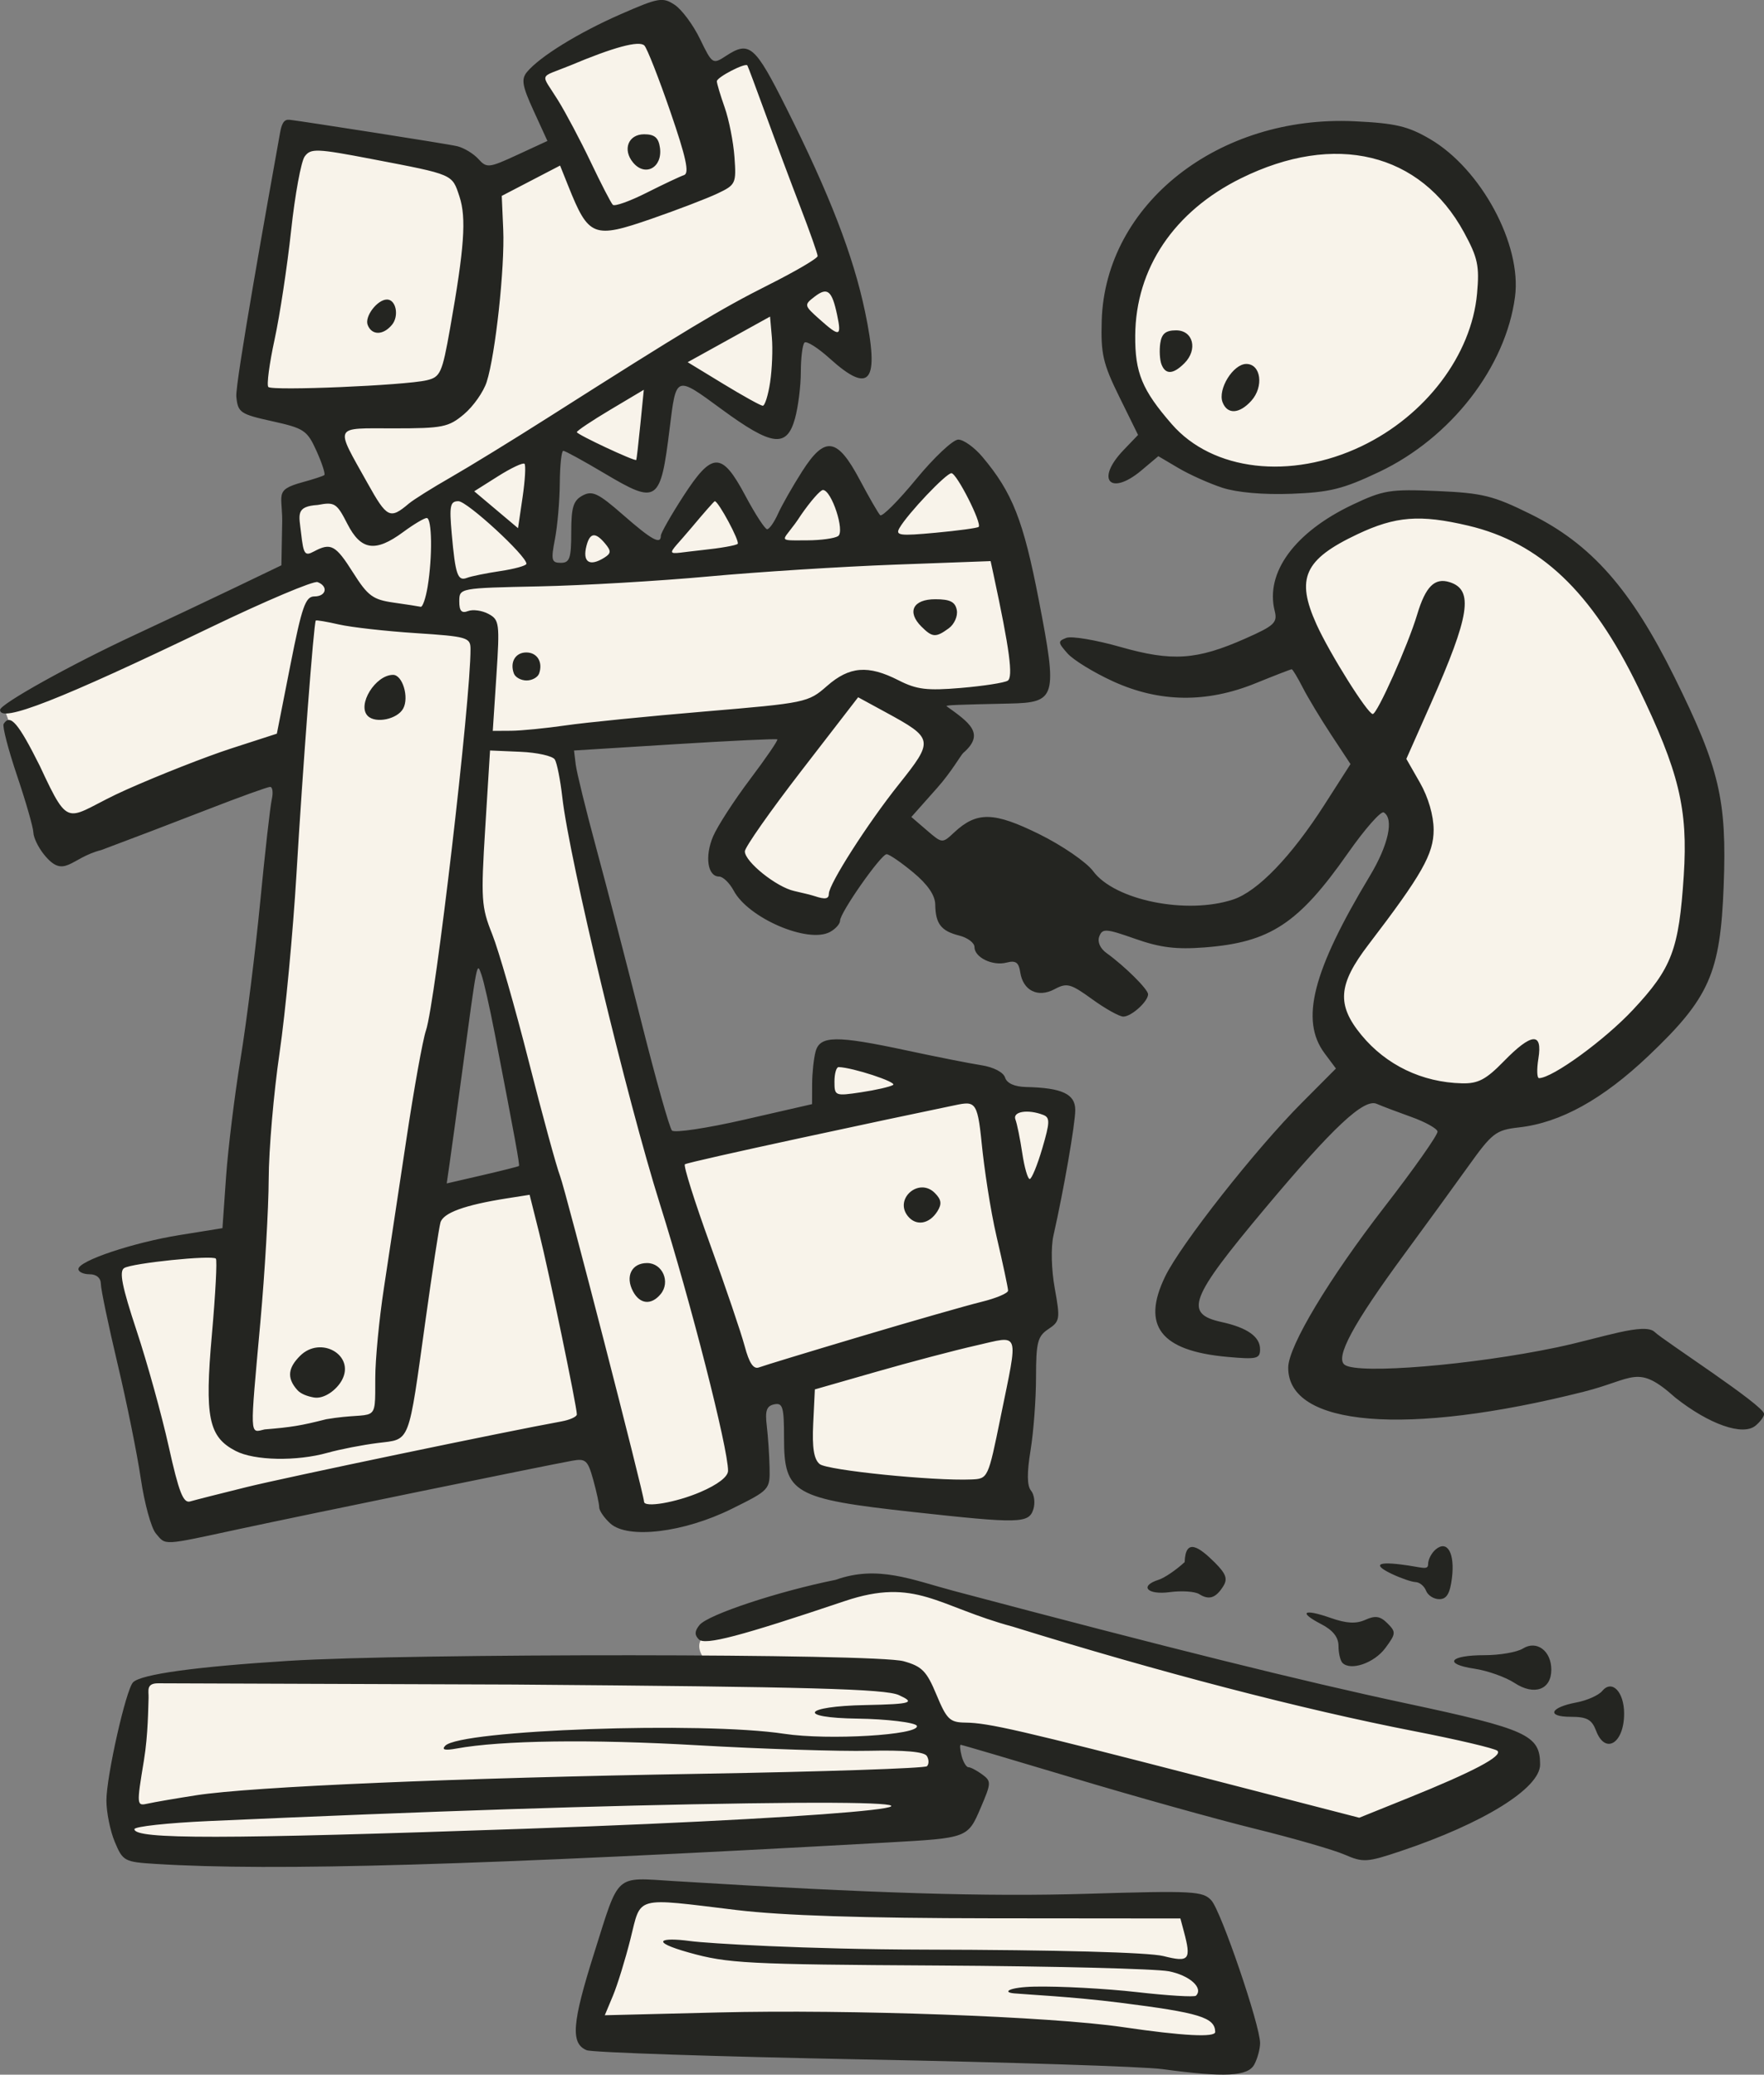
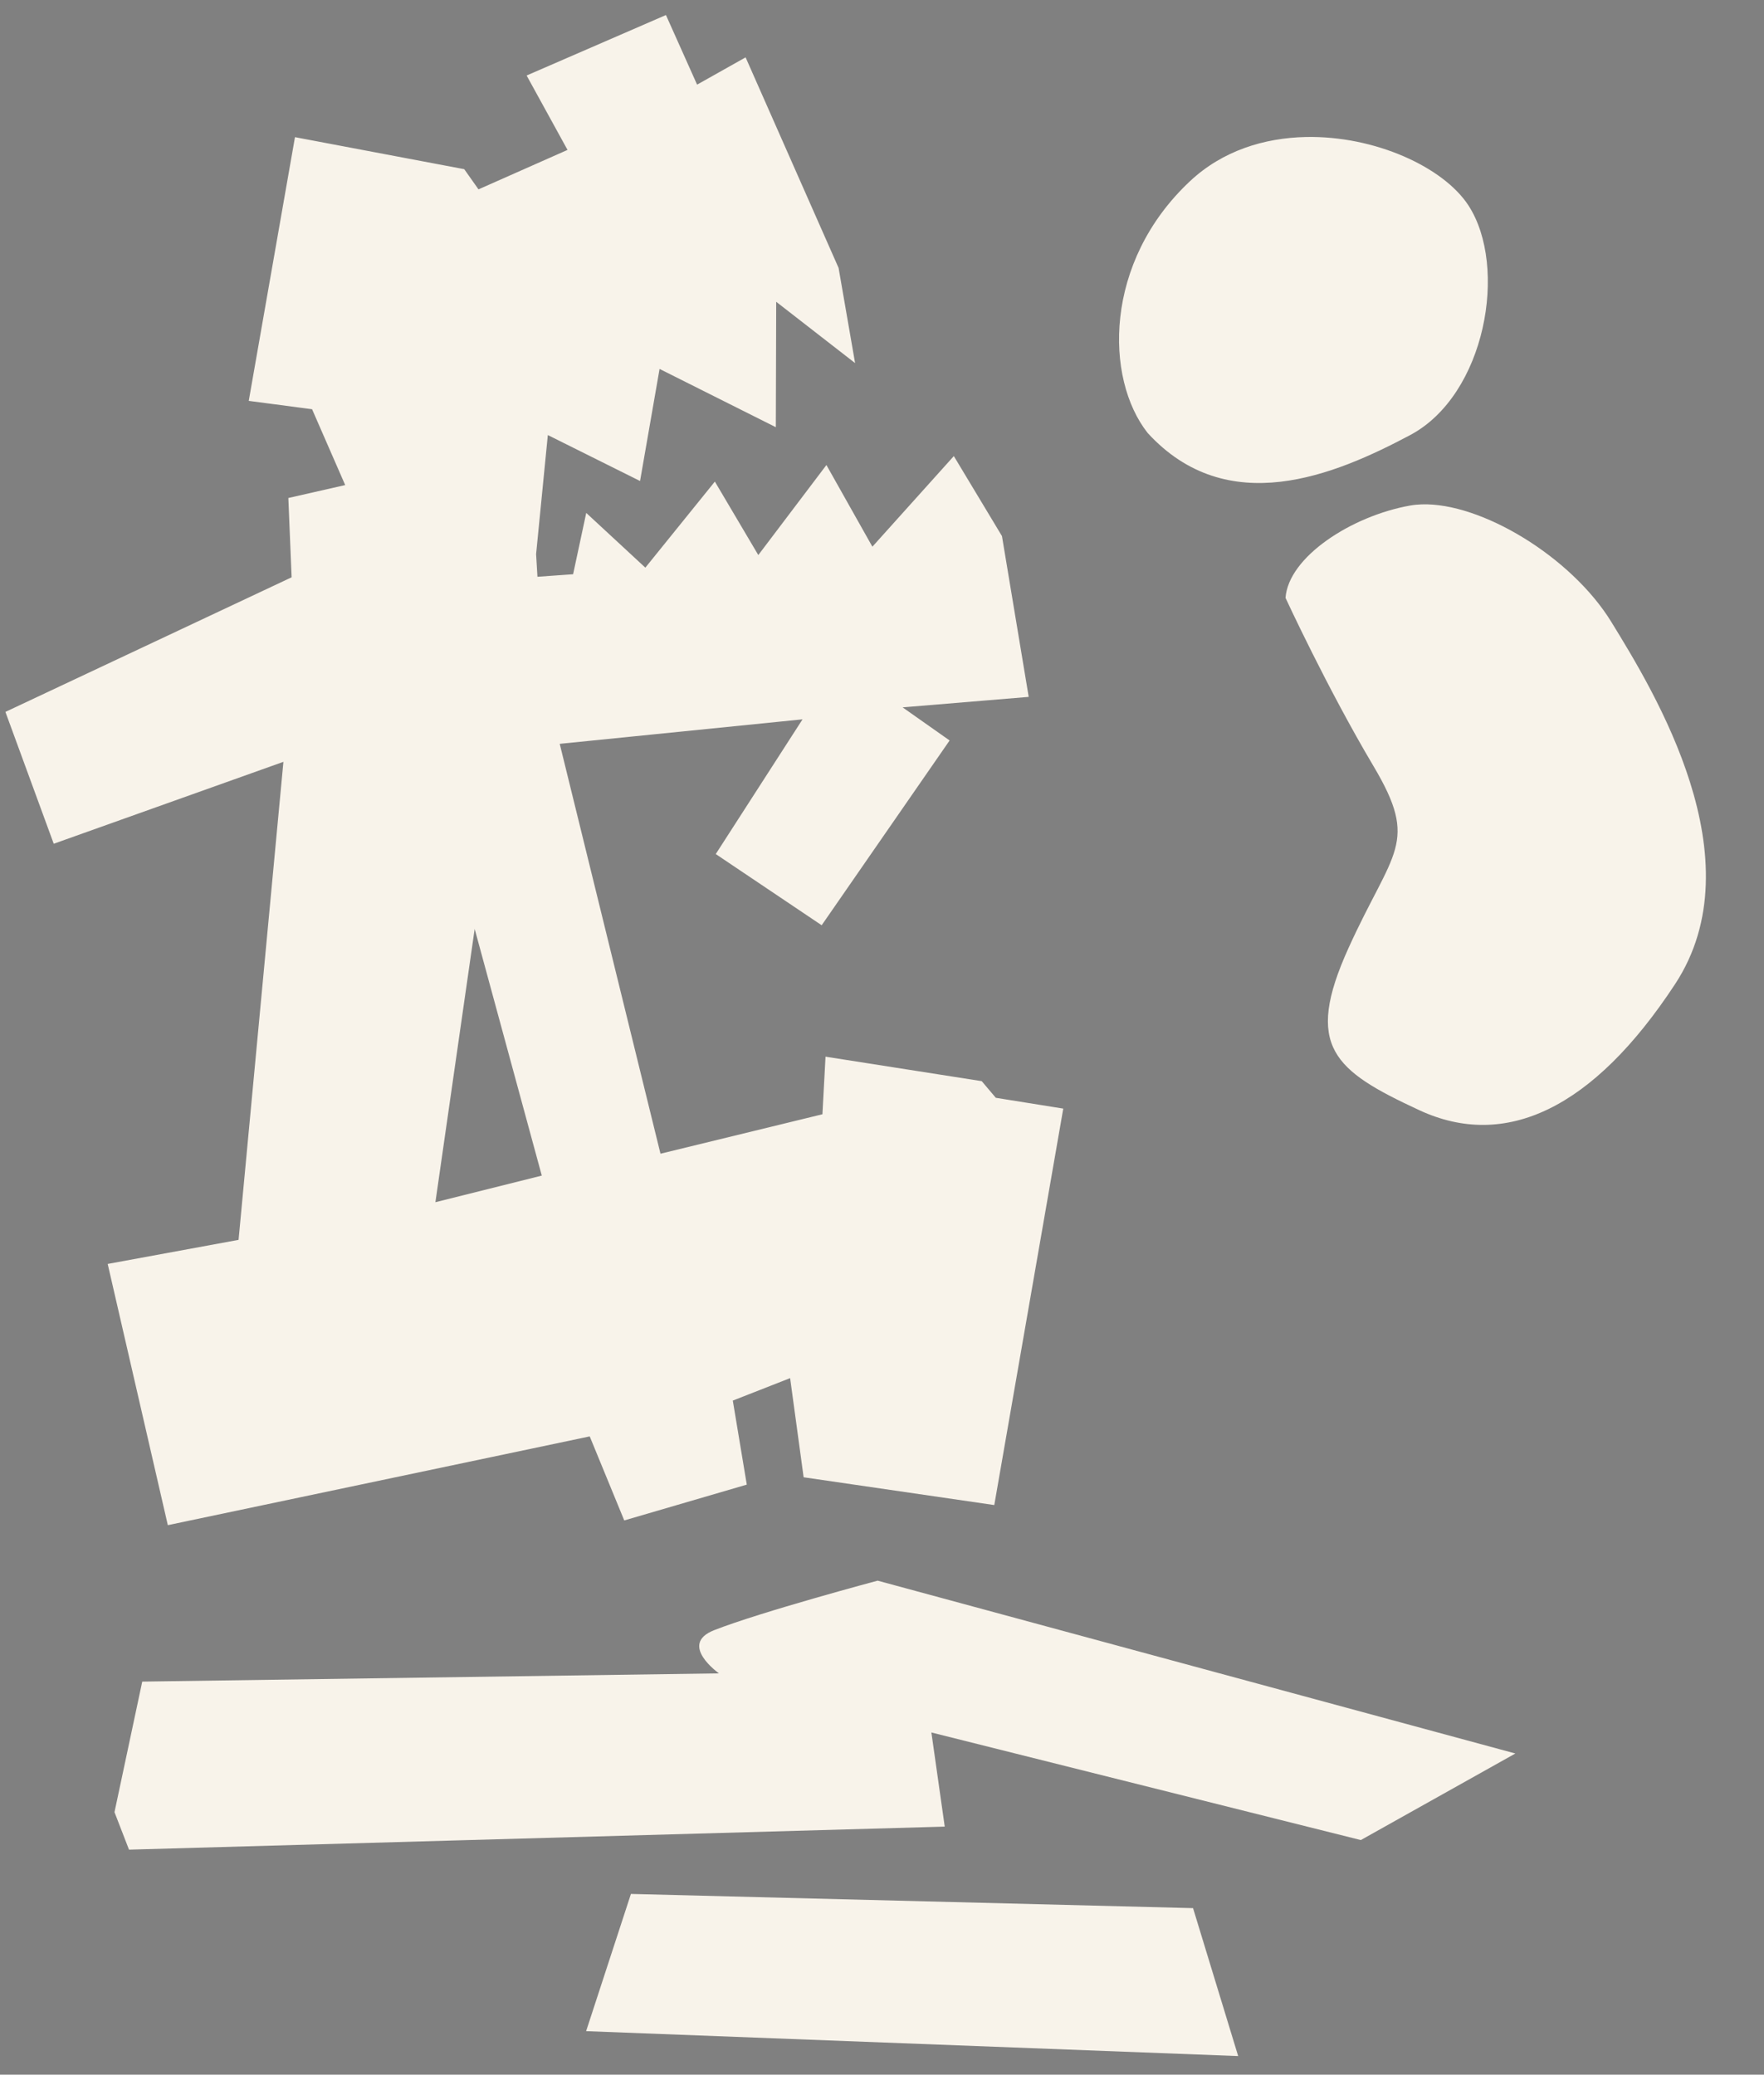
<svg xmlns="http://www.w3.org/2000/svg" width="324.638mm" height="381.711mm" viewBox="0 0 324.638 381.711">
  <rect x="0" y="0" width="324.638" height="381.711" fill="#808080" stroke="none" />
  <path d="m 865.02,-595.837 -33.17,14.393 9.738,17.711 -21.197,9.389 -3.395,-4.805 -40.297,-7.619 -11.006,62.768 15.078,1.99 7.883,18.049 -13.535,3.076 0.781,18.877 -68.139,32.039 11.504,31.381 54.682,-19.5 -10.678,113.781 -31.16,5.73 14.318,62.176 100.445,-21.127 8.221,20.002 29.172,-8.523 -3.328,-20.002 13.646,-5.348 3.217,23.6 45.389,6.615 16.424,-94.365 -16.061,-2.572 -3.35,-3.961 -37.191,-5.828 -0.736,13.709 -38.555,9.389 -23.99,-97.559 57.809,-5.83 -20.662,32.064 25.219,16.945 30.459,-43.98 -11.191,-7.881 30.021,-2.492 -6.367,-38.275 -11.459,-19.041 -19.389,21.568 -10.945,-19.438 -16.217,21.428 -10.342,-17.488 -16.551,20.484 -14.072,-13.027 -3.127,14.596 -8.488,0.604 -0.322,-5.387 2.793,-28.344 21.957,10.936 4.646,-26.676 27.676,13.869 0.092,-29.848 18.781,14.59 -3.93,-22.654 -22.137,-50.115 -11.549,6.492 z m 152.328,29.033 c -9.876,0.209 -19.793,3.252 -27.529,10.484 -20.63,19.286 -20.339,47.011 -10.111,59.963 18.996,20.721 44.508,10.059 62.494,0.498 17.986,-9.561 23.366,-40.072 13.877,-54.656 -5.931,-9.115 -22.271,-16.638 -38.73,-16.289 z m 27.547,87.441 c -0.944,0.033 -1.856,0.125 -2.728,0.281 -13.967,2.495 -28.946,12.234 -29.639,21.973 0,0 9.944,21.541 20.936,40.031 10.992,18.491 4.651,19.936 -5.957,43.348 -10.608,23.412 -3.51,29.112 16.898,38.572 20.409,9.46 41.315,-0.239 60.865,-30.014 19.55,-29.775 -4.997,-69.644 -15.17,-86.205 -9.537,-15.526 -31.045,-28.483 -45.205,-27.986 z m -225.412,101.051 15.977,58.711 -25.326,6.334 z m 95.934,155.121 c 0,0 -27.764,7.41 -38.924,11.789 -8.616,3.381 1.152,10.279 1.152,10.279 l -137.309,1.961 -6.607,31.072 3.455,8.926 194.209,-5.484 -3.18,-22.406 102.242,25.607 36.795,-20.604 z m -58.734,74.564 -10.67,32.662 155.242,5.93 -10.744,-35.211 z" fill="#f8f3ea" paint-order="markers stroke fill" transform="translate(228.895,58.501) matrix(0.773,0,0,0.773,-774.998,404.847)" />
-   <path d="m 983.143,-106.933 c -4.4,-0.599 -36.5,-1.637 -71.333,-2.306 -34.833,-0.669 -64.383,-1.655 -65.667,-2.191 -3.872,-1.617 -3.495,-6.425 1.817,-23.217 6.052,-19.13 4.698,-17.914 18.98,-17.035 47.483,2.922 74.251,3.745 98.315,3.022 25.392,-0.762 27.609,-0.643 29.628,1.587 2.319,2.563 11.593,29.723 11.593,33.953 0,1.38 -0.621,3.669 -1.38,5.087 -1.527,2.854 -7.035,3.129 -21.953,1.098 z m 12.646,-8.852 c -0.07,-3.444 -3.733,-4.565 -22.735,-6.963 -11.318,-1.428 -22.211,-1.937 -25.144,-2.21 -2.933,-0.273 -1.172,-1.48 4.852,-1.603 6.024,-0.124 16.987,0.462 24.364,1.301 7.376,0.839 13.712,1.225 14.079,0.858 1.841,-1.841 -1.515,-4.855 -6.478,-5.817 -3.071,-0.595 -27.784,-1.21 -54.918,-1.366 -45.595,-0.262 -50.091,-0.497 -59.333,-3.091 -9.582,-2.689 -6.688,-3.685 0.338,-2.729 4.033,0.549 27.429,1.969 55.662,2.031 31.754,0.069 53.495,0.658 57,1.543 6.143,1.551 6.665,0.908 4.826,-5.952 l -0.804,-3 -44.844,-0.041 c -30.645,-0.028 -49.911,-0.653 -60.844,-1.972 -24.529,-2.96 -22.635,-3.476 -25.236,6.877 -1.224,4.875 -3.101,10.957 -4.17,13.516 l -1.944,4.653 27.008,-0.665 c 31.411,-0.773 79.091,0.953 96.342,3.489 14.342,2.108 22.007,2.507 21.98,1.144 z m -252.323,-39.986 c -7.378,-0.463 -7.754,-0.667 -9.667,-5.244 -1.095,-2.619 -1.99,-7.051 -1.99,-9.849 0,-5.773 4.667,-26.455 6.349,-28.137 1.919,-1.919 14.917,-3.711 36.984,-5.1 28.983,-1.823 139.807,-1.76 146.446,0.083 4.396,1.221 5.496,2.341 7.844,7.993 2.436,5.861 3.182,6.578 6.887,6.62 5.478,0.061 13.143,1.831 56.959,13.142 l 36.803,9.501 11.502,-4.637 c 15.664,-6.315 22.767,-10.069 21.384,-11.303 -0.637,-0.569 -9.559,-2.67 -19.825,-4.669 -26.662,-5.192 -60.677,-14.046 -95.55,-24.872 -18.011,-4.846 -23.006,-11.806 -40,-6.088 -24.952,8.397 -33.28,10.582 -34.743,9.12 -1.059,-1.059 -1.009,-2.006 0.182,-3.442 2.045,-2.464 18.732,-7.993 32.428,-10.744 9.963,-3.574 18.17,0.012 28,2.622 51.109,13.569 83.07,21.513 107.682,26.765 28.937,6.175 32,7.571 32,14.587 0,5.641 -13.482,14.006 -33.239,20.622 -7.994,2.677 -8.893,2.732 -13.333,0.807 -2.619,-1.135 -12.261,-3.914 -21.428,-6.174 -9.167,-2.26 -28.546,-7.674 -43.064,-12.031 -14.519,-4.356 -26.613,-7.921 -26.875,-7.921 -0.263,0 -0.164,1.2 0.22,2.667 0.384,1.467 1.113,2.667 1.62,2.667 0.508,0 1.973,0.768 3.256,1.706 2.212,1.618 2.194,2.031 -0.347,7.958 -3.082,7.19 -3.07,7.186 -22.144,8.251 -97.643,5.452 -146.107,6.87 -174.343,5.099 z m 88.343,-8.376 c 82.67,-2.876 118.662,-7.003 52.667,-6.04 -34.502,0.504 -75.037,1.836 -128.333,4.218 -9.717,0.434 -17.667,1.301 -17.667,1.925 0,2.445 20.723,2.422 93.333,-0.104 z m -78.667,-7.958 c 13.332,-2.068 61.857,-4.135 120.223,-5.12 29.09,-0.491 53.3,-1.303 53.8,-1.804 0.501,-0.501 0.486,-1.597 -0.032,-2.435 -0.623,-1.007 -5.301,-1.425 -13.8,-1.231 -7.072,0.161 -25.458,-0.434 -40.858,-1.321 -25.368,-1.462 -46.608,-1.172 -57.333,0.784 -2.763,0.504 -3.588,0.298 -2.667,-0.666 3.613,-3.783 61.144,-5.814 80.667,-2.848 10.513,1.597 32.331,0.3 31.616,-1.88 -0.269,-0.82 -7.456,-1.64 -14.048,-1.726 -14.754,-0.191 -13.031,-2.94 1.766,-3.227 11.431,-0.222 11.807,-0.626 8,-2.372 -3.216,-1.475 -21.186,-1.968 -91.669,-2.513 l -84.669,-0.297 c -2.97,-0.01 -2.224,1.841 -2.292,3.466 -0.09,2.149 -0.104,8.782 -1.097,14.813 -1.786,10.849 -1.776,10.96 0.961,10.346 1.521,-0.342 6.666,-1.226 11.433,-1.966 z m 333.333,-15.347 c -1.026,-2.7 -2.176,-3.333 -6.046,-3.333 -5.852,0 -4.952,-2.234 1.378,-3.421 2.515,-0.472 5.273,-1.702 6.13,-2.735 2.313,-2.787 5.204,0.205 5.204,5.386 0,7.091 -4.482,9.85 -6.667,4.104 z m -19.405,-11.38 c -2.138,-1.402 -6.44,-2.933 -9.561,-3.401 -7.506,-1.126 -5.948,-3.219 2.396,-3.219 3.633,0 7.749,-0.714 9.146,-1.586 3.273,-2.044 6.757,0.553 6.757,5.036 0,4.773 -4.053,6.243 -8.739,3.17 z m -40.978,-4.781 c -0.522,-0.522 -0.95,-2.335 -0.95,-4.027 0,-2.091 -1.322,-3.76 -4.124,-5.21 -5.539,-2.864 -4.207,-3.736 2.249,-1.471 3.778,1.325 6.047,1.449 8.265,0.452 2.384,-1.073 3.544,-0.888 5.271,0.839 2.064,2.064 2.028,2.465 -0.522,5.896 -2.639,3.55 -8.228,5.481 -10.189,3.52 z m -34.12,-16.378 c -1.01,-0.639 -4.16,-0.85 -7,-0.469 -5.381,0.722 -7.337,-1.456 -2.646,-2.945 1.385,-0.44 4.17,-2.331 6.19,-4.202 0.202,-5.938 3.494,-3.53 7.133,0.057 2.728,2.728 3.162,3.934 2.048,5.7 -1.777,2.817 -3.386,3.34 -5.725,1.86 z m 54.021,-0.795 c -0.422,-1.1 -1.536,-2.027 -2.476,-2.06 -0.94,-0.033 -3.509,-0.915 -5.708,-1.961 -3.956,-1.88 -4.082,-3.005 2.182,-2.235 5.072,0.624 6.485,1.496 6.485,-0.096 0,-1.093 0.82,-2.669 1.823,-3.501 2.772,-2.301 4.588,0.934 3.846,6.853 -0.461,3.675 -1.258,5 -3.005,5 -1.308,0 -2.724,-0.9 -3.146,-2 z m -302.43,-13.667 c -1.096,-1.283 -2.7,-7.133 -3.565,-13 -0.865,-5.867 -3.354,-18.167 -5.532,-27.333 -2.177,-9.167 -3.966,-17.717 -3.975,-19 -0.01,-1.439 -1.038,-2.333 -2.683,-2.333 -1.467,0 -2.667,-0.557 -2.667,-1.238 0,-1.945 13.004,-6.308 24.147,-8.101 l 10.147,-1.633 0.858,-12.212 c 0.472,-6.717 2.031,-19.403 3.465,-28.191 1.434,-8.788 3.535,-25.574 4.67,-37.302 1.135,-11.728 2.371,-22.673 2.746,-24.323 0.376,-1.65 0.198,-3 -0.394,-3 -0.592,0 -7.354,2.442 -15.025,5.427 -7.672,2.985 -18.98,7.301 -25.128,9.59 -7.464,1.886 -8.825,7.07 -13.667,1.092 -1.368,-1.689 -2.512,-4.055 -2.543,-5.257 -0.031,-1.202 -1.776,-7.282 -3.878,-13.51 -2.102,-6.229 -3.541,-11.779 -3.198,-12.333 1.546,-2.502 3.478,-0.259 8.606,9.991 7.504,16.103 6.158,12.089 20.572,5.677 7.788,-3.476 19.044,-7.9 25.013,-9.832 l 10.853,-3.512 3.221,-16.333 c 2.743,-13.907 3.591,-16.333 5.71,-16.333 2.829,0 3.372,-2.412 0.768,-3.411 -0.947,-0.363 -12.427,4.492 -25.512,10.789 -35.815,17.236 -50.137,22.847 -50.084,19.622 0.023,-1.398 16.892,-10.787 31.965,-17.79 6.957,-3.232 17.68,-8.294 23.831,-11.248 l 11.183,-5.371 0.169,-9.246 c 0.304,-7.56 -2.228,-8.59 4.836,-10.522 2.567,-0.702 4.91,-1.468 5.209,-1.703 0.298,-0.235 -0.532,-2.809 -1.845,-5.721 -2.22,-4.923 -2.959,-5.421 -10.542,-7.098 -7.635,-1.688 -8.18,-2.061 -8.557,-5.846 -0.311,-3.127 7.599,-47.149 10.435,-62.945 0.653,-3.636 1.844,-2.972 3.143,-2.843 1.371,0.135 36.647,5.585 39.059,6.185 1.596,0.397 3.845,1.764 4.999,3.039 1.984,2.192 2.483,2.138 9.263,-0.994 l 7.166,-3.311 -3.286,-7.177 c -2.723,-5.949 -2.993,-7.529 -1.575,-9.238 3.042,-3.666 12.294,-9.37 22.294,-13.745 9.036,-3.954 9.992,-4.121 12.848,-2.251 1.697,1.112 4.419,4.778 6.051,8.148 2.896,5.982 3.04,6.078 6.106,4.069 5.663,-3.711 6.926,-2.627 14.47,12.417 10.273,20.484 15.908,35.067 18.709,48.415 3.527,16.81 1.233,19.847 -8.41,11.135 -2.826,-2.554 -5.528,-4.253 -6.004,-3.778 -0.476,0.476 -0.868,3.615 -0.872,6.976 0,3.361 -0.632,8.361 -1.396,11.111 -1.95,7.022 -5.465,6.577 -17.439,-2.205 -11.024,-8.085 -10.824,-8.159 -12.392,4.538 -2.186,17.694 -2.914,18.196 -15.53,10.701 -4.969,-2.952 -9.38,-5.368 -9.802,-5.368 -0.422,0 -0.793,3.45 -0.825,7.667 -0.032,4.217 -0.551,10.217 -1.154,13.333 -0.974,5.034 -0.818,5.667 1.391,5.667 2.124,0 2.488,-1.064 2.488,-7.286 0,-5.958 0.493,-7.551 2.707,-8.735 2.313,-1.238 3.717,-0.565 9.644,4.62 6.833,5.977 8.983,7.16 8.983,4.942 0,-0.62 2.387,-4.82 5.304,-9.333 6.927,-10.718 9.184,-10.749 14.803,-0.207 2.345,4.4 4.684,8 5.197,8 0.513,0 1.675,-1.65 2.582,-3.667 0.906,-2.017 3.485,-6.548 5.73,-10.069 5.453,-8.552 8.371,-8.13 13.743,1.985 2.215,4.171 4.401,7.956 4.856,8.412 0.456,0.456 4.313,-3.407 8.572,-8.583 4.258,-5.177 8.77,-9.412 10.025,-9.412 1.255,0 3.841,1.853 5.746,4.117 7.146,8.492 9.747,15.092 13.415,34.037 4.508,23.287 4.181,24.436 -7.022,24.675 -12.602,0.269 -14.953,0.365 -14.953,0.611 5.447,3.914 9.318,6.539 4,11.139 -0.554,0.479 -2.781,4.463 -6.18,8.29 l -6.18,6.958 3.678,3.164 c 3.675,3.161 3.681,3.161 6.513,0.518 5.381,-5.021 9.447,-4.939 20.269,0.41 5.469,2.703 11.236,6.663 12.816,8.799 5.132,6.942 22.254,10.409 33.337,6.751 5.837,-1.926 13.825,-10.211 21.713,-22.519 l 6.227,-9.716 -4.583,-6.95 c -2.521,-3.823 -5.58,-8.9 -6.798,-11.284 -1.218,-2.383 -2.396,-4.333 -2.617,-4.333 -0.221,0 -4.094,1.5 -8.606,3.333 -11.673,4.743 -22.902,4.589 -33.952,-0.465 -4.567,-2.089 -9.436,-5.077 -10.819,-6.639 -2.314,-2.613 -2.336,-2.909 -0.27,-3.702 1.235,-0.474 7.012,0.496 12.839,2.155 12.358,3.519 18.184,3.13 29.756,-1.988 6.945,-3.071 7.705,-3.789 6.998,-6.606 -2.287,-9.112 4.788,-18.742 18.562,-25.267 7.319,-3.467 8.949,-3.729 20.143,-3.241 10.8,0.471 13.32,1.094 22.239,5.503 14.418,7.126 23.868,17.831 34.231,38.777 10.728,21.683 12.508,29.232 11.723,49.701 -0.798,20.8 -3.397,26.674 -17.893,40.444 -10.917,10.37 -20.97,15.928 -30.816,17.038 -5.537,0.624 -6.384,1.274 -12.142,9.319 -3.404,4.756 -10.218,14.121 -15.141,20.81 -12.266,16.668 -16.614,24.742 -14.215,26.4 3.307,2.285 30.359,0.049 50.499,-4.173 10.634,-2.233 20.879,-6.025 23.302,-3.636 1.964,1.937 26.032,17.47 26.032,19.491 0,0.599 -0.919,1.851 -2.042,2.783 -3.017,2.504 -11.024,-0.292 -19.09,-6.668 -9.087,-8.127 -9.671,-4.476 -21.775,-1.419 -42.2,10.658 -70.567,8.323 -70.391,-5.795 0.063,-5.052 9.713,-21.137 22.891,-38.154 7.099,-9.167 12.794,-17.26 12.657,-17.984 -0.137,-0.725 -2.95,-2.283 -6.25,-3.463 -3.3,-1.18 -6.999,-2.582 -8.22,-3.115 -3.056,-1.335 -10.392,5.532 -26.69,24.983 -17.898,21.36 -19.267,24.971 -10.224,26.957 6.092,1.338 9.134,3.49 9.134,6.462 0,2.28 -0.779,2.461 -7.862,1.818 -15.822,-1.435 -20.421,-7.389 -14.752,-19.101 3.714,-7.673 21.478,-30.249 32.556,-41.376 l 8.117,-8.153 -2.696,-3.615 c -5.867,-7.866 -2.891,-19.528 10.786,-42.253 4.398,-7.309 5.767,-13.563 3.301,-15.087 -0.67,-0.414 -4.511,3.949 -8.537,9.694 -11.76,16.783 -18.52,21.231 -34.091,22.434 -6.785,0.524 -10.605,0.053 -16.549,-2.042 -6.966,-2.455 -7.809,-2.512 -8.55,-0.581 -0.498,1.298 0.183,2.864 1.728,3.975 4.333,3.114 9.883,8.617 9.883,9.8 0,1.726 -3.98,5.316 -5.895,5.316 -0.938,0 -4.272,-1.86 -7.41,-4.133 -5.142,-3.725 -6.027,-3.961 -8.954,-2.395 -3.968,2.124 -7.529,0.354 -8.184,-4.068 -0.34,-2.296 -1.087,-2.822 -3.216,-2.266 -3.351,0.876 -7.675,-1.212 -7.675,-3.707 0,-0.995 -1.644,-2.221 -3.653,-2.725 -4.288,-1.076 -5.623,-2.807 -5.684,-7.372 -0.03,-2.218 -1.791,-4.784 -5.264,-7.667 -2.871,-2.383 -5.71,-4.326 -6.309,-4.318 -1.356,0.02 -11.09,13.907 -11.09,15.823 0,0.77 -1.089,1.984 -2.42,2.696 -5.216,2.791 -19.394,-3.293 -22.889,-9.823 -0.995,-1.858 -2.567,-3.379 -3.493,-3.379 -2.741,0 -3.455,-4.81 -1.421,-9.569 1.042,-2.437 5,-8.55 8.794,-13.585 3.795,-5.034 6.719,-9.308 6.497,-9.496 -0.221,-0.189 -11.202,0.33 -24.402,1.153 l -24,1.496 0.401,3.333 c 0.221,1.833 2.433,10.833 4.916,20 2.483,9.167 7.31,27.767 10.727,41.333 3.417,13.567 6.688,25.17 7.269,25.785 0.581,0.615 8.323,-0.546 17.205,-2.581 l 16.149,-3.699 0.018,-4.752 c 0.011,-2.614 0.38,-6.102 0.822,-7.752 1.028,-3.836 4.898,-3.879 21.826,-0.247 6.967,1.495 14.901,3.064 17.631,3.486 2.906,0.45 5.251,1.665 5.655,2.931 0.441,1.381 2.261,2.197 5.036,2.258 8.52,0.187 11.678,1.665 11.678,5.464 0,3.277 -2.728,18.97 -5.199,29.912 -0.627,2.778 -0.493,8.071 0.319,12.551 1.322,7.291 1.232,7.862 -1.525,9.692 -2.559,1.699 -2.93,3.145 -2.937,11.449 0,5.227 -0.59,13.06 -1.302,17.406 -0.888,5.424 -0.851,8.435 0.118,9.603 0.776,0.936 1.022,2.93 0.545,4.432 -1.073,3.381 -3.314,3.431 -28.666,0.641 -28.435,-3.13 -30.688,-4.418 -30.688,-17.548 0,-7.445 -0.303,-8.495 -2.333,-8.075 -1.819,0.376 -2.211,1.5 -1.778,5.098 0.305,2.538 0.605,7.01 0.667,9.937 0.111,5.276 0.033,5.361 -8.977,9.827 -11.427,5.665 -24.759,7.275 -28.936,3.495 -1.453,-1.315 -2.646,-3.048 -2.65,-3.851 0,-0.803 -0.649,-3.771 -1.434,-6.596 -1.277,-4.6 -1.799,-5.069 -4.992,-4.486 -6.923,1.262 -63.77,12.92 -79.238,16.25 -18.641,4.012 -17.424,3.949 -19.907,1.04 z m 21.579,-10.998 c 9.358,-2.312 61.724,-13.231 75,-15.639 2.017,-0.366 3.667,-1.119 3.667,-1.673 0,-1.881 -6.666,-33.974 -8.961,-43.147 l -2.284,-9.124 -5.378,0.845 c -10.076,1.583 -15.213,3.452 -15.853,5.766 -0.35,1.267 -1.931,11.604 -3.514,22.97 -4.208,30.22 -3.548,28.513 -11.393,29.496 -3.64,0.456 -9.018,1.503 -11.951,2.326 -7.401,2.077 -17.416,1.882 -21.878,-0.425 -6.482,-3.352 -7.431,-7.993 -5.673,-27.754 0.852,-9.582 1.277,-17.695 0.944,-18.028 -0.895,-0.895 -19.915,1.061 -21.83,2.244 -1.24,0.766 -0.516,4.414 2.961,14.911 2.532,7.643 5.971,20.049 7.643,27.568 2.419,10.881 3.46,13.548 5.103,13.067 1.135,-0.332 7.164,-1.864 13.398,-3.403 z m 108.086,1.168 c 4.15,-1.785 6.58,-3.658 6.58,-5.071 0,-5.394 -8.875,-40.13 -16.2,-63.403 -7.857,-24.963 -21.596,-82.185 -23.258,-96.865 -0.467,-4.127 -1.272,-8.187 -1.788,-9.021 -0.516,-0.835 -4.197,-1.658 -8.18,-1.83 l -7.242,-0.312 -1.138,18.375 c -1.055,17.044 -0.936,18.879 1.648,25.333 1.532,3.827 5.451,17.458 8.709,30.291 3.258,12.833 6.619,25.133 7.47,27.333 1.289,3.332 19.978,75.798 19.978,77.463 0,1.504 7.617,0.202 13.419,-2.294 z m -16.035,-47.739 c -1.918,-3.583 -0.35,-6.763 3.334,-6.763 3.669,0 5.633,4.499 3.227,7.397 -2.225,2.681 -4.928,2.42 -6.562,-0.634 z m 87.502,29.903 c 4.268,-20.949 4.787,-19.447 -5.887,-17.038 -4.95,1.117 -15.6,3.924 -23.667,6.237 l -14.667,4.205 -0.392,8.087 c -0.281,5.806 0.152,8.537 1.536,9.686 1.787,1.483 27.155,4.054 36.139,3.662 3.934,-0.171 3.961,-0.228 6.938,-14.839 z m -160.554,0.506 c 12.131,-2.073 11.662,1.777 11.677,-9.786 0,-4.43 0.926,-14.054 2.049,-21.387 1.123,-7.333 3.525,-23.233 5.339,-35.333 1.814,-12.1 3.916,-23.8 4.672,-26 2.227,-6.48 10.678,-78.838 10.614,-90.876 -0.014,-2.689 -0.858,-2.931 -13.015,-3.723 -7.15,-0.466 -15.381,-1.392 -18.29,-2.056 -2.91,-0.665 -5.401,-1.089 -5.535,-0.943 -0.467,0.506 -3.1,35.054 -4.592,60.265 -0.825,13.933 -2.64,33.133 -4.035,42.667 -1.395,9.533 -2.556,23.033 -2.581,30 -0.025,6.967 -0.915,22.267 -1.977,34 -2.534,27.975 -2.595,26.429 1.01,25.596 6.328,-0.52 8.625,-0.887 14.665,-2.424 z m -6.841,-6.907 c -2.76,-3.04 -2.066,-5.5 0.603,-8.17 4.91,-4.91 13.154,-0.166 9.989,5.748 -1.238,2.314 -4.222,4.568 -6.653,4.157 -1.482,-0.251 -3.104,-0.815 -3.939,-1.735 z m 16.73,-160.488 c -2.605,-2.605 1.817,-9.778 6.028,-9.778 2.243,0 3.85,5.321 2.417,8 -1.367,2.555 -6.572,3.651 -8.444,1.778 z m 117.395,147.676 c 12.31,-3.667 25.232,-7.366 28.716,-8.219 3.483,-0.853 6.333,-2.057 6.333,-2.675 0,-0.618 -1.23,-6.397 -2.733,-12.842 -1.503,-6.445 -2.968,-16.39 -3.533,-22.075 -1.077,-10.854 -1.654,-10.179 -7.485,-8.978 -12.696,2.615 -62.615,13.256 -63.197,13.838 -0.364,0.364 2.344,8.95 6.018,19.079 3.675,10.129 7.373,21.017 8.22,24.195 1.079,4.051 2.098,5.564 3.409,5.061 1.028,-0.395 11.942,-3.718 24.252,-7.385 z m 11.237,-28.561 c -3.422,-4.124 2.564,-9.379 6.36,-5.583 1.583,1.583 1.73,2.62 0.62,4.382 -1.905,3.026 -5.021,3.562 -6.98,1.201 z m -92.637,-11.999 c 0.226,-0.226 -0.922,-6.513 -5.768,-31.56 -1.206,-6.233 -2.633,-12.533 -3.171,-14 -1.105,-3.013 -0.906,-4.022 -4.603,23.333 -1.239,9.167 -2.568,18.853 -2.954,21.524 l -0.701,4.858 8.48,-1.959 c 4.664,-1.078 8.587,-2.066 8.717,-2.196 z m 124.587,-4.162 c 1.841,-6.253 1.872,-7.365 0.224,-7.997 -3.678,-1.411 -7.341,-0.805 -6.612,1.095 0.386,1.006 1.119,4.606 1.627,8 0.509,3.394 1.307,6.169 1.774,6.168 0.467,0 1.811,-3.271 2.987,-7.265 z m -35.516,-15.119 c 1.067,-0.657 -9.626,-4.168 -12.956,-4.254 -0.55,-0.015 -1,1.542 -1,3.459 0,3.401 0.151,3.462 6.333,2.537 3.483,-0.521 6.913,-1.305 7.622,-1.742 z m 145.378,-5.613 c 6.649,-6.81 9.29,-7.023 8.258,-0.667 -0.416,2.567 -0.345,4.661 0.159,4.654 3.226,-0.044 15.607,-9.053 22.353,-16.264 9.282,-9.922 10.951,-14.334 12.098,-31.98 1.031,-15.848 -1.115,-24.702 -10.856,-44.797 -11.027,-22.749 -23.315,-34.424 -40.482,-38.465 -11.467,-2.699 -17.276,-2.247 -26.358,2.049 -12.675,5.996 -14.706,10.477 -9.733,21.471 3.122,6.899 12.162,21.304 13.382,21.322 1.069,0.015 8.385,-16.365 10.576,-23.677 2.004,-6.688 4.168,-8.84 7.749,-7.704 5.75,1.825 4.793,7.957 -4.515,28.951 l -5.811,13.107 3.241,5.668 c 1.982,3.467 3.247,7.81 3.257,11.185 0.017,5.769 -2.779,10.698 -15.534,27.382 -7.223,9.448 -7.598,14.293 -1.664,21.492 5.903,7.162 14.45,11.265 23.943,11.495 3.838,0.093 5.711,-0.89 9.937,-5.219 z m -160.667,-39.904 c 0,-2.298 9.212,-16.701 16.626,-25.995 8.437,-10.576 8.366,-10.96 -3.171,-17.239 l -6.486,-3.53 -13.485,17.464 c -7.417,9.605 -13.485,18.252 -13.485,19.215 0,2.474 7.521,8.505 11.769,9.439 1.96,0.43 4.164,0.983 4.897,1.228 2.453,0.818 3.333,0.665 3.333,-0.582 z m -62.667,-40.067 c 4.767,-0.689 19.691,-2.18 33.166,-3.314 24.022,-2.022 24.587,-2.14 29.046,-6.055 5.353,-4.7 9.806,-5.056 17.053,-1.361 4.309,2.197 6.761,2.496 14.838,1.814 5.322,-0.45 10.335,-1.225 11.141,-1.723 1.342,-0.83 0.457,-7.455 -3.374,-25.26 l -0.69,-3.205 -22.923,0.846 c -12.608,0.465 -32.523,1.73 -44.257,2.811 -11.733,1.081 -29.878,2.142 -40.322,2.359 -18.943,0.393 -18.988,0.402 -19,3.537 -0.01,2.312 0.542,2.93 2.085,2.338 1.153,-0.443 3.339,-0.14 4.857,0.673 2.603,1.393 2.711,2.233 1.897,14.662 l -0.864,13.184 4.34,-0.026 c 2.387,-0.014 8.24,-0.59 13.007,-1.278 z m -12.328,-12.362 c -0.993,-2.7 0.37,-5 2.963,-5 2.593,0 3.999,2.3 3.057,5 -0.32,0.917 -1.667,1.667 -2.994,1.667 -1.327,0 -2.689,-0.75 -3.026,-1.667 z m 97.023,-11.162 c -3.514,-3.514 -1.994,-6.505 3.305,-6.505 3.517,0 4.75,0.62 5.127,2.579 0.273,1.418 -0.583,3.368 -1.903,4.333 -3.094,2.262 -3.91,2.211 -6.528,-0.407 z m -117.551,-9.505 c 1.173,-7.099 1.05,-16.333 -0.218,-16.333 -0.591,0 -3.107,1.5 -5.592,3.333 -6.643,4.901 -10.071,4.396 -13.315,-1.965 -2.504,-4.909 -3.021,-5.238 -7.027,-4.475 -5.357,0.347 -4.475,2.312 -3.972,6.747 0.573,4.975 0.875,5.487 3.031,4.333 4.058,-2.171 5.176,-1.57 9.346,5.027 3.501,5.537 4.712,6.434 9.637,7.133 3.098,0.44 6.005,0.89 6.459,1 0.454,0.11 1.198,-2.05 1.652,-4.8 z m 17.352,-3.711 c 3.394,-0.509 6.17,-1.288 6.17,-1.732 0,-1.907 -14.118,-14.891 -16.192,-14.891 -1.969,0 -2.189,1.054 -1.602,7.667 0.875,9.855 1.416,11.43 3.634,10.579 1,-0.384 4.595,-1.114 7.989,-1.623 z m 24.751,-3.208 c 1.587,-1.004 1.616,-1.571 0.17,-3.313 -2.319,-2.794 -3.63,-2.65 -4.45,0.488 -1.026,3.924 0.721,5.077 4.28,2.825 z m 31.712,-3.263 c 0.563,-0.563 -4.587,-10.152 -5.452,-10.152 -0.152,0 -2.612,2.795 -5.468,6.212 -6.31,7.548 -7.052,6.403 2.525,5.415 4.244,-0.438 8.022,-1.102 8.395,-1.475 z m 23.898,-1.839 c 1.697,-1.091 -1.547,-10.979 -3.602,-10.979 -0.62,0 -2.984,2.7 -5.255,6 -4.08,6.409 -6.583,6.009 1.603,5.98 3.152,-0.011 6.416,-0.461 7.254,-1 z m 33.474,-2.199 c 0.834,-0.834 -5.224,-12.78 -6.481,-12.78 -1.269,0 -10.387,9.613 -12.366,13.037 -1.037,1.794 0.024,1.935 8.589,1.139 5.374,-0.499 9.991,-1.127 10.259,-1.395 z m -108.123,-15.017 c -0.343,-0.343 -3.176,0.989 -6.298,2.96 l -5.675,3.582 5.215,4.392 5.215,4.391 1.082,-7.351 c 0.595,-4.043 0.802,-7.631 0.459,-7.974 z m -27.541,9.474 c 1.1,-0.929 5.6,-3.75 10,-6.269 4.4,-2.518 14.9,-8.966 23.333,-14.329 32.616,-20.74 40.996,-25.781 52.303,-31.459 6.433,-3.231 11.695,-6.319 11.692,-6.861 0,-0.543 -1.852,-5.787 -4.11,-11.653 -2.258,-5.867 -5.964,-15.767 -8.235,-22 -2.271,-6.233 -4.244,-11.506 -4.384,-11.717 -0.474,-0.713 -7.266,2.804 -7.266,3.763 0,0.523 0.837,3.325 1.861,6.225 1.023,2.901 2.073,8.217 2.333,11.813 0.455,6.296 0.304,6.62 -4.033,8.676 -2.478,1.175 -9.533,3.878 -15.676,6.008 -13.849,4.801 -14.993,4.355 -19.827,-7.712 l -1.98,-4.944 -6.943,3.61 -6.943,3.61 0.351,8 c 0.396,9.033 -1.861,29.812 -3.942,36.29 -0.758,2.359 -3.184,5.809 -5.391,7.667 -3.68,3.097 -5.068,3.377 -16.72,3.377 -14.548,0 -14.079,-0.975 -6.261,13.028 4.653,8.334 5.343,8.676 9.839,4.876 z m 55.119,-18.831 0.825,-8.26 -7.972,4.749 c -4.385,2.612 -7.972,5.013 -7.972,5.335 0,0.55 13.83,7.024 14.147,6.622 0.081,-0.102 0.518,-3.903 0.972,-8.446 z m 30.901,-10.074 c 0.467,-3.117 0.654,-7.903 0.415,-10.637 l -0.434,-4.97 -9.809,5.427 -9.809,5.428 8.476,5.162 c 4.662,2.839 8.889,5.183 9.394,5.209 0.505,0.026 1.3,-2.503 1.768,-5.62 z m -81.8,-0.441 c 3.293,-0.766 3.702,-1.669 5.6,-12.36 3.401,-19.16 3.91,-26.292 2.238,-31.359 -1.783,-5.402 -1.296,-5.193 -20.668,-8.908 -13.362,-2.563 -14.744,-2.619 -16.179,-0.657 -0.863,1.18 -2.32,9.116 -3.237,17.635 -0.918,8.52 -2.69,20.197 -3.938,25.95 -1.248,5.753 -1.917,10.833 -1.486,11.289 0.911,0.963 32.411,-0.366 37.67,-1.59 z m -14.02,-13.187 c -0.77,-2.007 2.304,-6.039 4.604,-6.039 2.156,0 2.925,3.917 1.182,6.017 -2.102,2.533 -4.819,2.543 -5.787,0.022 z m 111.766,-2.372 c -1.231,-5.841 -2.303,-6.708 -5.37,-4.341 -2.534,1.955 -2.507,2.081 1.146,5.338 4.849,4.324 5.322,4.213 4.224,-0.997 z m -36.43,-33.29 c 1.294,-0.431 0.469,-4.226 -3.285,-15.124 -2.757,-8.001 -5.536,-15.072 -6.175,-15.711 -1.244,-1.244 -7.335,0.398 -17.724,4.776 -7.544,3.063 -6.997,1.566 -2.887,8.172 1.886,3.031 5.427,9.71 7.87,14.844 2.442,5.133 4.796,9.688 5.231,10.122 0.434,0.434 4.042,-0.852 8.017,-2.857 3.975,-2.005 8.004,-3.905 8.954,-4.221 z m -12.149,-2.98 c -2.563,-3.088 -1.138,-6.731 2.632,-6.731 2.48,0 3.428,0.802 3.765,3.183 0.667,4.719 -3.505,7.033 -6.397,3.548 z m 140.311,77.407 c -3.1,-1.011 -7.801,-3.116 -10.448,-4.678 l -4.811,-2.839 -3.988,3.356 c -7.452,6.27 -11.063,2.258 -4.31,-4.79 l 3.473,-3.625 -4.464,-9.067 c -3.891,-7.904 -4.428,-10.231 -4.189,-18.144 0.839,-27.741 27.817,-48.993 60.227,-47.444 9.724,0.465 12.711,1.171 17.954,4.243 12.156,7.124 21.847,25.103 20.219,37.514 -2.197,16.756 -15.231,33.573 -32.303,41.68 -8.609,4.089 -11.798,4.885 -20.94,5.228 -6.639,0.249 -12.951,-0.302 -16.421,-1.434 z m 33.102,-9.883 c 15.27,-7.288 26.194,-21.709 27.52,-36.331 0.597,-6.587 0.182,-8.534 -3.105,-14.575 -10.341,-19 -30.712,-23.933 -53.113,-12.862 -15.927,7.871 -25.049,21.436 -25.165,37.422 -0.065,8.855 1.634,12.967 8.712,21.095 9.711,11.15 28.269,13.309 45.151,5.252 z m -33.064,-10.464 c -1.196,-3.116 2.524,-9.124 5.649,-9.124 3.492,0 4.222,5.418 1.183,8.777 -2.844,3.142 -5.704,3.288 -6.832,0.348 z m -14.549,-9.027 c -0.402,-1.047 -0.533,-3.297 -0.291,-5 0.326,-2.297 1.299,-3.097 3.772,-3.097 4.075,0 5.23,4.579 1.976,7.834 -2.671,2.671 -4.499,2.759 -5.456,0.263 z" transform="translate(228.895,58.501) matrix(0.773,0,0,0.773,-774.998,404.847)" fill="#242521" />
</svg>